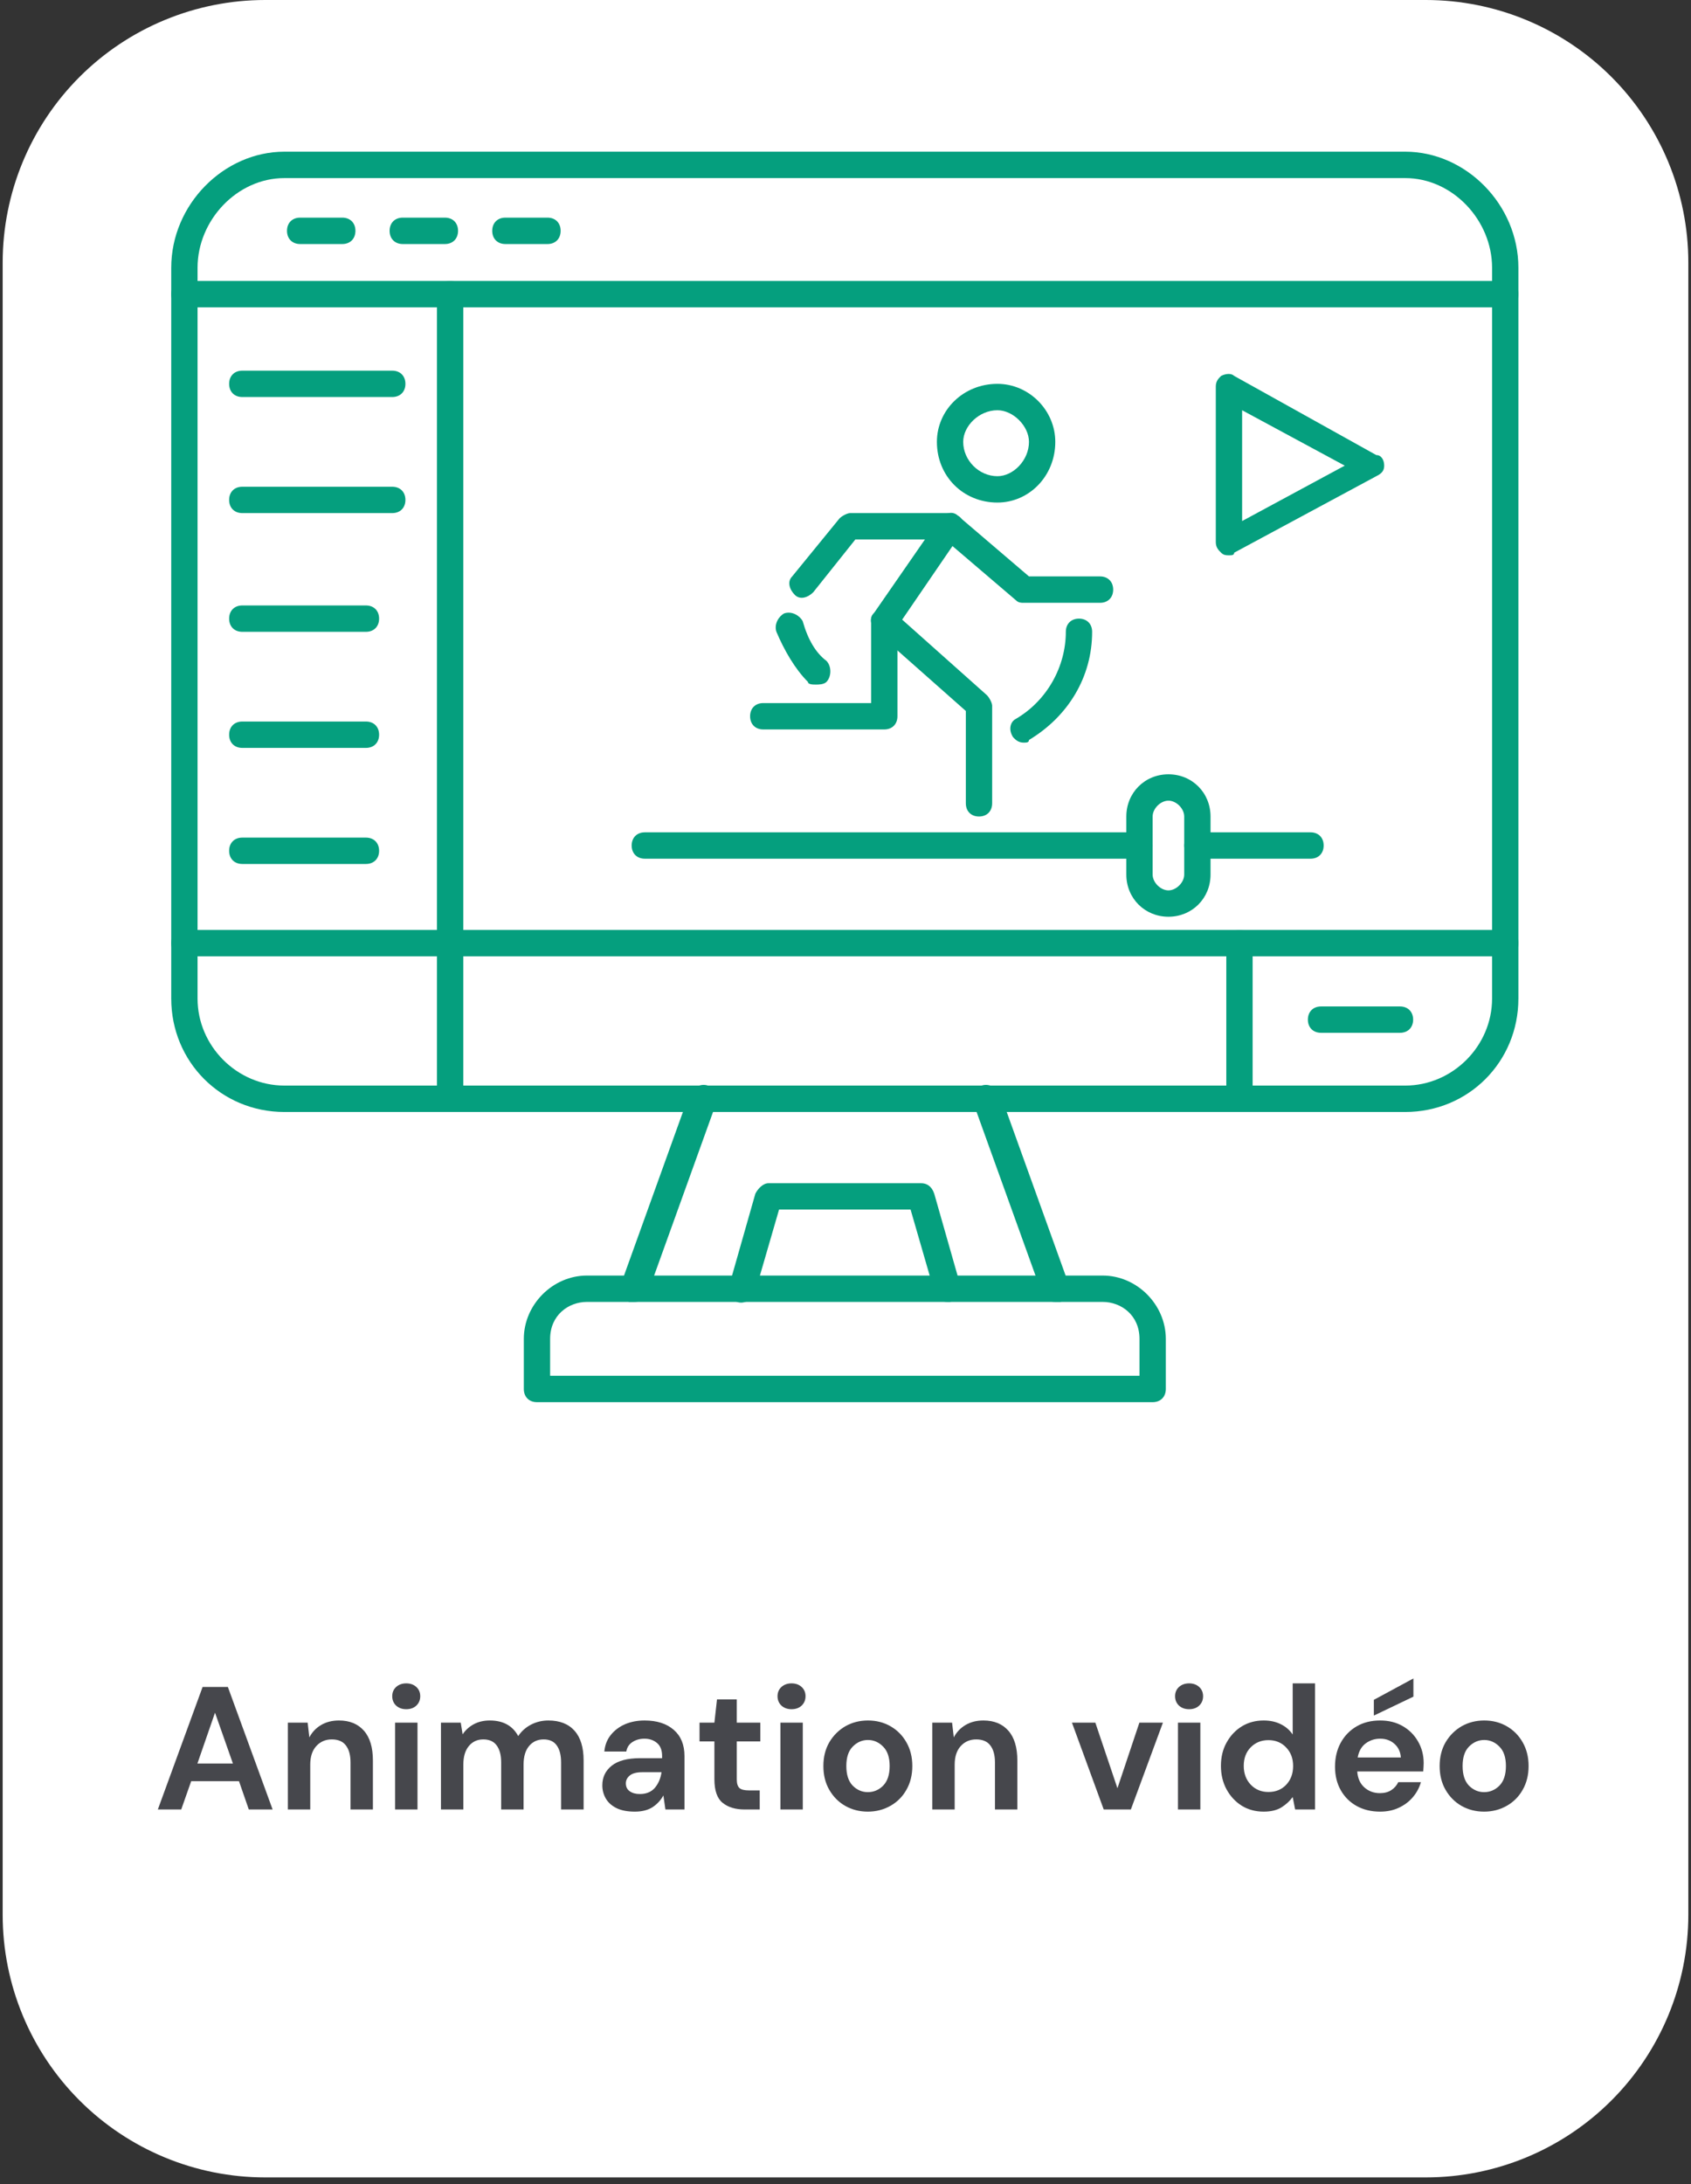
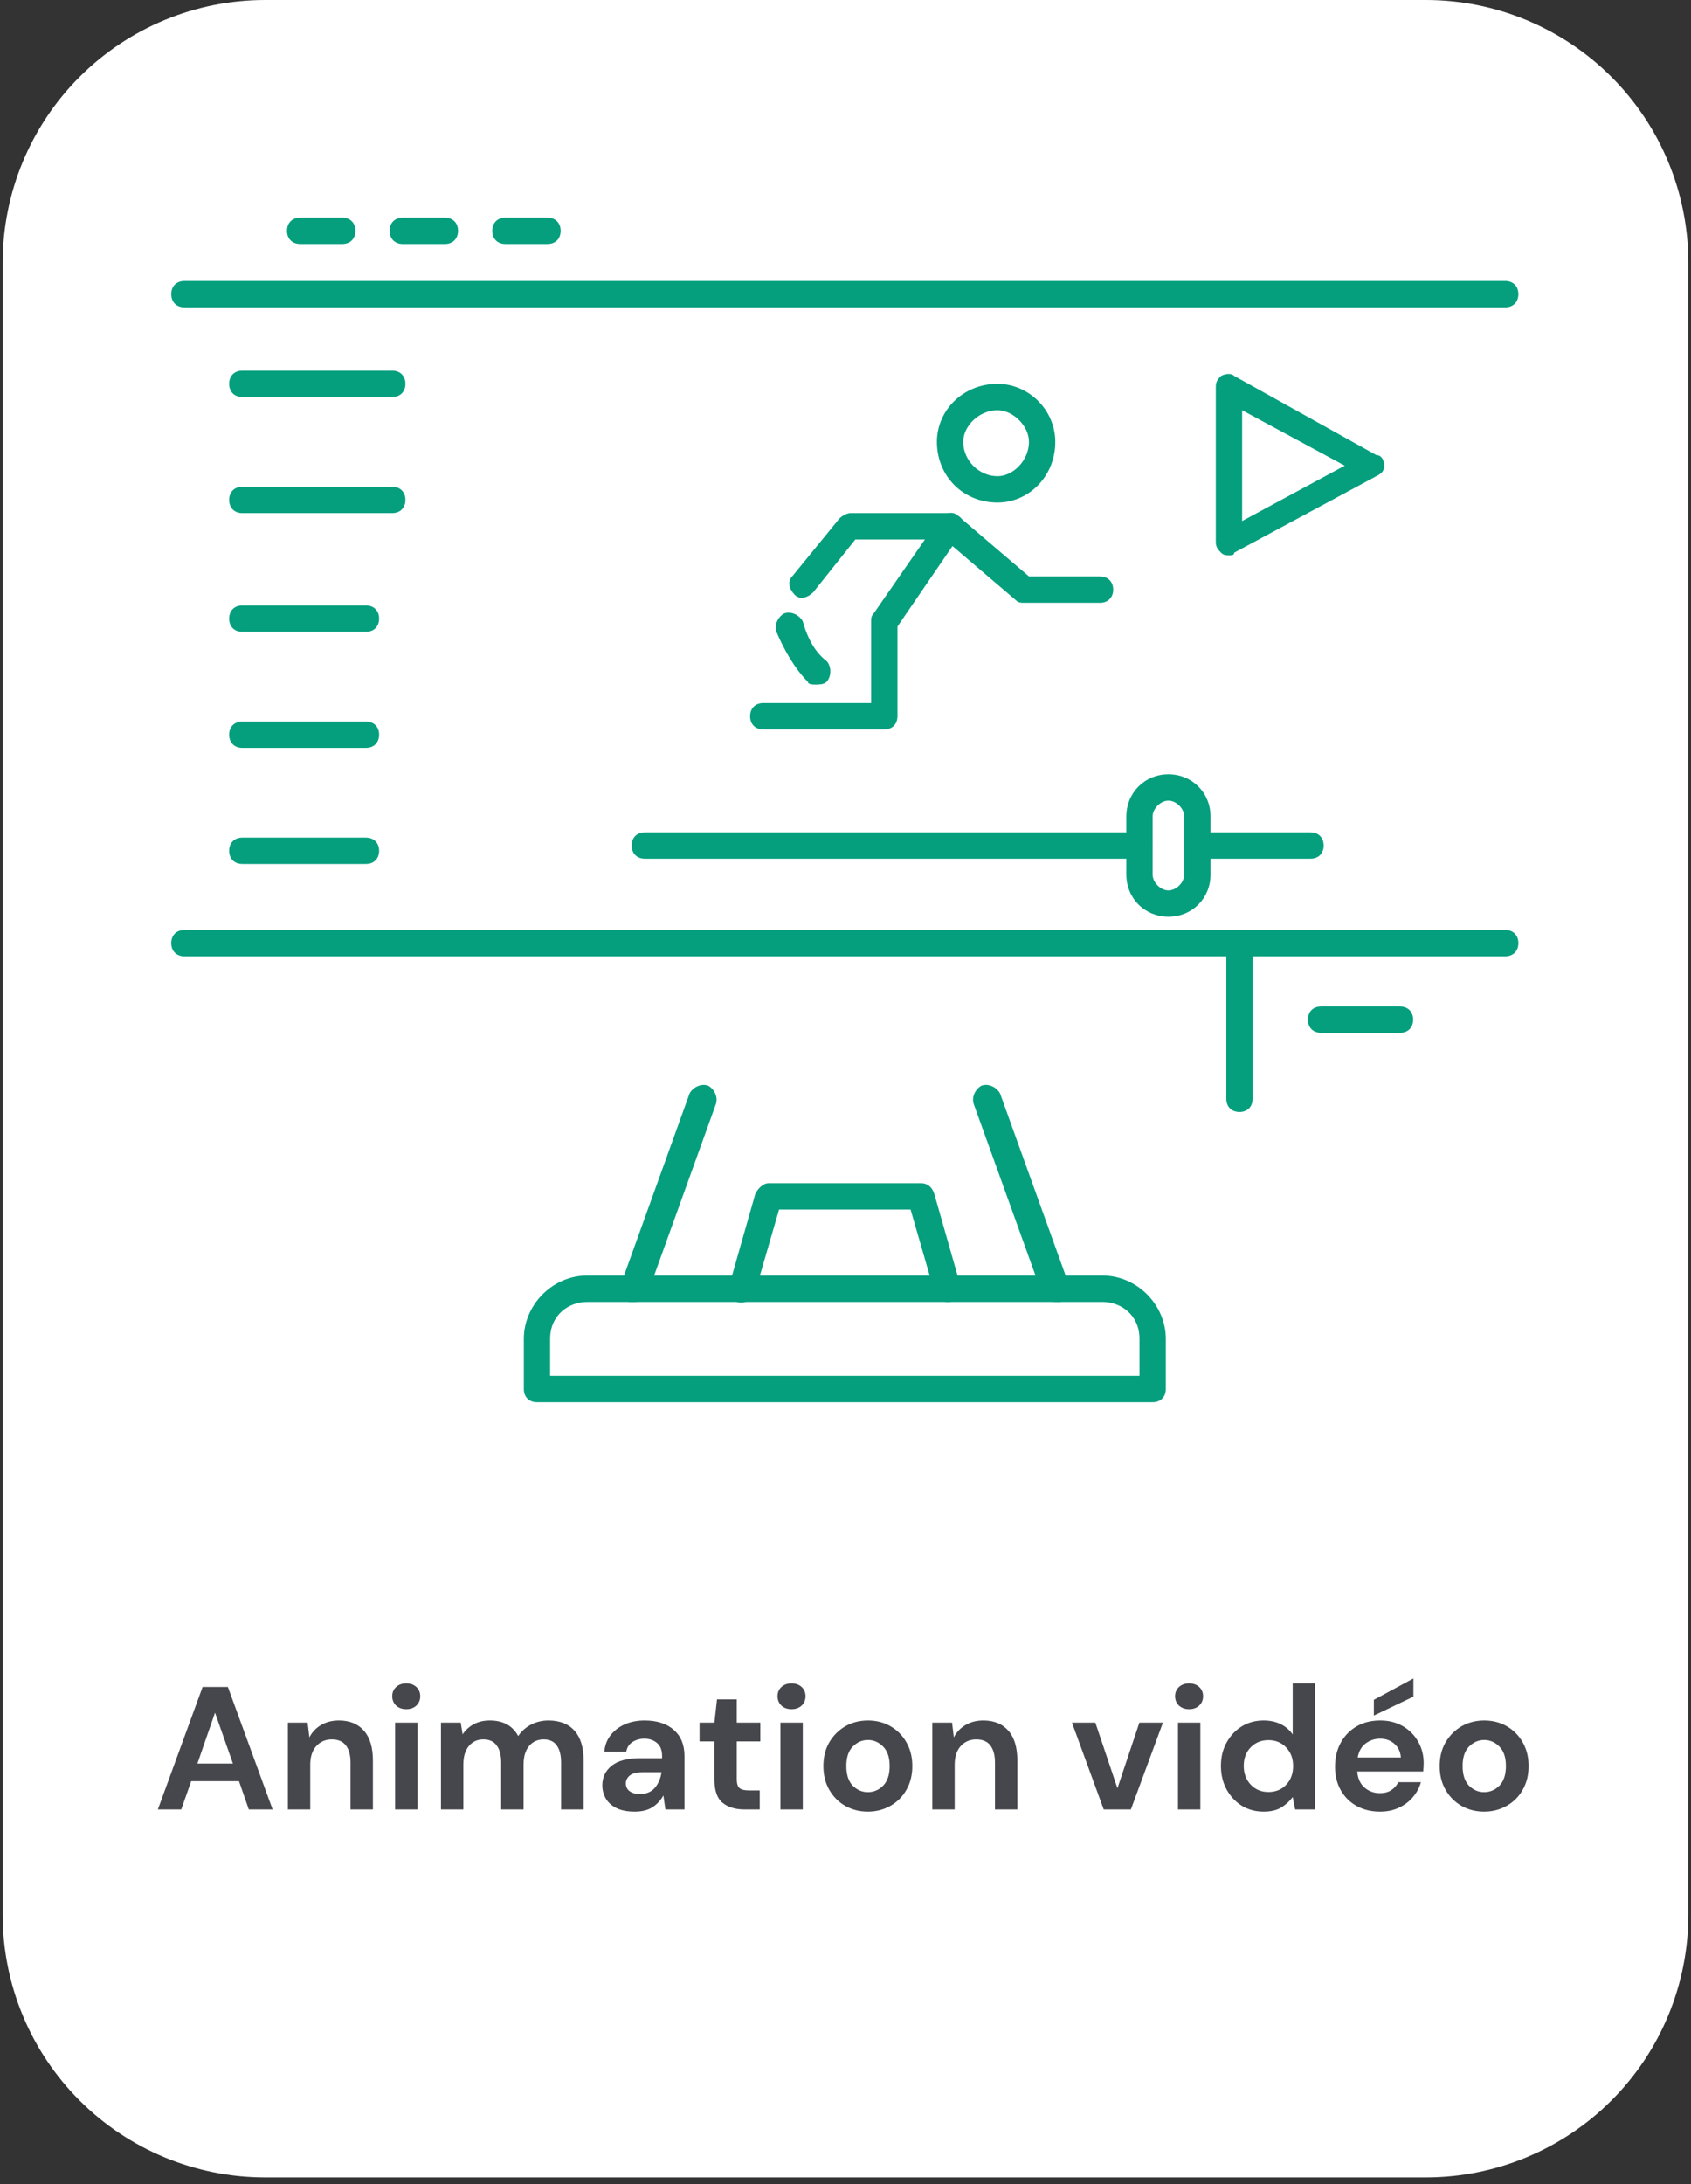
<svg xmlns="http://www.w3.org/2000/svg" width="244" viewBox="0 0 183 236.25" height="315" preserveAspectRatio="xMidYMid meet">
  <rect x="0" y="0" width="183" height="236.25" fill="#333333" stroke="none" />
  <defs>
    <g />
    <clipPath id="0590ec772f">
      <path d="M 0.289 0 L 182.711 0 L 182.711 235.504 L 0.289 235.504 Z M 0.289 0 " clip-rule="nonzero" />
    </clipPath>
    <clipPath id="c54b1ff0d3">
      <path d="M 28.699 0 L 154.301 0 C 161.836 0 169.062 2.992 174.391 8.32 C 179.719 13.648 182.711 20.875 182.711 28.41 L 182.711 207.094 C 182.711 214.629 179.719 221.852 174.391 227.18 C 169.062 232.508 161.836 235.504 154.301 235.504 L 28.699 235.504 C 21.164 235.504 13.938 232.508 8.609 227.18 C 3.281 221.852 0.289 214.629 0.289 207.094 L 0.289 28.41 C 0.289 20.875 3.281 13.648 8.609 8.32 C 13.938 2.992 21.164 0 28.699 0 Z M 28.699 0 " clip-rule="nonzero" />
    </clipPath>
    <clipPath id="f77ca2521a">
-       <path d="M 18.531 16.371 L 164.32 16.371 L 164.32 121 L 18.531 121 Z M 18.531 16.371 " clip-rule="nonzero" />
-     </clipPath>
+       </clipPath>
    <clipPath id="8dd3f9e819">
      <path d="M 18.531 100 L 164.32 100 L 164.32 104 L 18.531 104 Z M 18.531 100 " clip-rule="nonzero" />
    </clipPath>
    <clipPath id="d9e765395f">
      <path d="M 56 137 L 127 137 L 127 151.691 L 56 151.691 Z M 56 137 " clip-rule="nonzero" />
    </clipPath>
    <clipPath id="dd45d8f028">
      <path d="M 18.531 30 L 164.32 30 L 164.32 34 L 18.531 34 Z M 18.531 30 " clip-rule="nonzero" />
    </clipPath>
  </defs>
  <g clip-path="url(#0590ec772f)">
    <g clip-path="url(#c54b1ff0d3)">
      <path fill="#ffffff" d="M 0.289 0 L 182.711 0 L 182.711 235.504 L 0.289 235.504 Z M 0.289 0 " fill-opacity="1" fill-rule="nonzero" />
    </g>
  </g>
  <g fill="#46474c" fill-opacity="1">
    <g transform="translate(16.644, 195.709)">
      <g>
        <path d="M 0.438 0 L 5.281 -13.25 L 8.016 -13.25 L 12.859 0 L 10.281 0 L 9.219 -3.062 L 4.047 -3.062 L 2.969 0 Z M 4.719 -4.969 L 8.562 -4.969 L 6.625 -10.469 Z M 4.719 -4.969 " />
      </g>
    </g>
  </g>
  <g fill="#46474c" fill-opacity="1">
    <g transform="translate(29.918, 195.709)">
      <g>
        <path d="M 1.234 0 L 1.234 -9.391 L 3.375 -9.391 L 3.562 -7.797 C 3.852 -8.359 4.27 -8.801 4.812 -9.125 C 5.363 -9.457 6.016 -9.625 6.766 -9.625 C 7.922 -9.625 8.82 -9.254 9.469 -8.516 C 10.113 -7.785 10.438 -6.711 10.438 -5.297 L 10.438 0 L 8.016 0 L 8.016 -5.078 C 8.016 -5.879 7.848 -6.492 7.516 -6.922 C 7.191 -7.359 6.68 -7.578 5.984 -7.578 C 5.305 -7.578 4.75 -7.336 4.312 -6.859 C 3.875 -6.379 3.656 -5.707 3.656 -4.844 L 3.656 0 Z M 1.234 0 " />
      </g>
    </g>
  </g>
  <g fill="#46474c" fill-opacity="1">
    <g transform="translate(41.431, 195.709)">
      <g>
        <path d="M 2.531 -10.844 C 2.094 -10.844 1.727 -10.973 1.438 -11.234 C 1.156 -11.504 1.016 -11.844 1.016 -12.25 C 1.016 -12.656 1.156 -12.988 1.438 -13.25 C 1.727 -13.508 2.094 -13.641 2.531 -13.641 C 2.977 -13.641 3.344 -13.508 3.625 -13.25 C 3.906 -12.988 4.047 -12.656 4.047 -12.25 C 4.047 -11.844 3.906 -11.504 3.625 -11.234 C 3.344 -10.973 2.977 -10.844 2.531 -10.844 Z M 1.328 0 L 1.328 -9.391 L 3.75 -9.391 L 3.75 0 Z M 1.328 0 " />
      </g>
    </g>
  </g>
  <g fill="#46474c" fill-opacity="1">
    <g transform="translate(46.487, 195.709)">
      <g>
        <path d="M 1.234 0 L 1.234 -9.391 L 3.375 -9.391 L 3.578 -8.125 C 3.879 -8.582 4.281 -8.945 4.781 -9.219 C 5.281 -9.488 5.859 -9.625 6.516 -9.625 C 7.961 -9.625 8.988 -9.062 9.594 -7.938 C 9.938 -8.457 10.395 -8.867 10.969 -9.172 C 11.551 -9.473 12.18 -9.625 12.859 -9.625 C 14.086 -9.625 15.031 -9.254 15.688 -8.516 C 16.344 -7.785 16.672 -6.711 16.672 -5.297 L 16.672 0 L 14.234 0 L 14.234 -5.078 C 14.234 -5.879 14.078 -6.492 13.766 -6.922 C 13.461 -7.359 12.988 -7.578 12.344 -7.578 C 11.688 -7.578 11.16 -7.336 10.766 -6.859 C 10.367 -6.379 10.172 -5.707 10.172 -4.844 L 10.172 0 L 7.75 0 L 7.75 -5.078 C 7.75 -5.879 7.586 -6.492 7.266 -6.922 C 6.953 -7.359 6.469 -7.578 5.812 -7.578 C 5.164 -7.578 4.645 -7.336 4.25 -6.859 C 3.852 -6.379 3.656 -5.707 3.656 -4.844 L 3.656 0 Z M 1.234 0 " />
      </g>
    </g>
  </g>
  <g fill="#46474c" fill-opacity="1">
    <g transform="translate(64.23, 195.709)">
      <g>
        <path d="M 4.469 0.234 C 3.656 0.234 2.988 0.102 2.469 -0.156 C 1.957 -0.414 1.578 -0.758 1.328 -1.188 C 1.078 -1.625 0.953 -2.098 0.953 -2.609 C 0.953 -3.484 1.289 -4.191 1.969 -4.734 C 2.645 -5.273 3.664 -5.547 5.031 -5.547 L 7.422 -5.547 L 7.422 -5.781 C 7.422 -6.414 7.238 -6.883 6.875 -7.188 C 6.508 -7.5 6.055 -7.656 5.516 -7.656 C 5.016 -7.656 4.582 -7.535 4.219 -7.297 C 3.852 -7.066 3.629 -6.723 3.547 -6.266 L 1.172 -6.266 C 1.234 -6.953 1.461 -7.547 1.859 -8.047 C 2.266 -8.555 2.781 -8.945 3.406 -9.219 C 4.039 -9.488 4.75 -9.625 5.531 -9.625 C 6.863 -9.625 7.914 -9.285 8.688 -8.609 C 9.457 -7.941 9.844 -7 9.844 -5.781 L 9.844 0 L 7.781 0 L 7.562 -1.516 C 7.281 -1.004 6.891 -0.582 6.391 -0.25 C 5.891 0.07 5.25 0.234 4.469 0.234 Z M 5.016 -1.672 C 5.711 -1.672 6.254 -1.895 6.641 -2.344 C 7.023 -2.801 7.266 -3.363 7.359 -4.031 L 5.297 -4.031 C 4.66 -4.031 4.203 -3.91 3.922 -3.672 C 3.641 -3.441 3.5 -3.16 3.5 -2.828 C 3.5 -2.453 3.641 -2.164 3.922 -1.969 C 4.203 -1.77 4.566 -1.672 5.016 -1.672 Z M 5.016 -1.672 " />
      </g>
    </g>
  </g>
  <g fill="#46474c" fill-opacity="1">
    <g transform="translate(75.156, 195.709)">
      <g>
        <path d="M 5.422 0 C 4.43 0 3.641 -0.238 3.047 -0.719 C 2.453 -1.195 2.156 -2.051 2.156 -3.281 L 2.156 -7.359 L 0.547 -7.359 L 0.547 -9.391 L 2.156 -9.391 L 2.438 -11.906 L 4.578 -11.906 L 4.578 -9.391 L 7.125 -9.391 L 7.125 -7.359 L 4.578 -7.359 L 4.578 -3.25 C 4.578 -2.801 4.676 -2.488 4.875 -2.312 C 5.07 -2.145 5.41 -2.062 5.891 -2.062 L 7.062 -2.062 L 7.062 0 Z M 5.422 0 " />
      </g>
    </g>
  </g>
  <g fill="#46474c" fill-opacity="1">
    <g transform="translate(83.128, 195.709)">
      <g>
        <path d="M 2.531 -10.844 C 2.094 -10.844 1.727 -10.973 1.438 -11.234 C 1.156 -11.504 1.016 -11.844 1.016 -12.25 C 1.016 -12.656 1.156 -12.988 1.438 -13.25 C 1.727 -13.508 2.094 -13.641 2.531 -13.641 C 2.977 -13.641 3.344 -13.508 3.625 -13.25 C 3.906 -12.988 4.047 -12.656 4.047 -12.25 C 4.047 -11.844 3.906 -11.504 3.625 -11.234 C 3.344 -10.973 2.977 -10.844 2.531 -10.844 Z M 1.328 0 L 1.328 -9.391 L 3.75 -9.391 L 3.75 0 Z M 1.328 0 " />
      </g>
    </g>
  </g>
  <g fill="#46474c" fill-opacity="1">
    <g transform="translate(88.184, 195.709)">
      <g>
        <path d="M 5.734 0.234 C 4.828 0.234 4.008 0.023 3.281 -0.391 C 2.562 -0.805 1.988 -1.383 1.562 -2.125 C 1.133 -2.863 0.922 -3.723 0.922 -4.703 C 0.922 -5.672 1.133 -6.523 1.562 -7.266 C 2 -8.004 2.578 -8.582 3.297 -9 C 4.023 -9.414 4.844 -9.625 5.75 -9.625 C 6.656 -9.625 7.469 -9.414 8.188 -9 C 8.914 -8.582 9.488 -8.004 9.906 -7.266 C 10.332 -6.523 10.547 -5.672 10.547 -4.703 C 10.547 -3.723 10.332 -2.863 9.906 -2.125 C 9.488 -1.383 8.91 -0.805 8.172 -0.391 C 7.441 0.023 6.629 0.234 5.734 0.234 Z M 5.734 -1.875 C 6.367 -1.875 6.922 -2.109 7.391 -2.578 C 7.859 -3.055 8.094 -3.766 8.094 -4.703 C 8.094 -5.629 7.859 -6.328 7.391 -6.797 C 6.922 -7.273 6.375 -7.516 5.75 -7.516 C 5.113 -7.516 4.562 -7.273 4.094 -6.797 C 3.633 -6.328 3.406 -5.629 3.406 -4.703 C 3.406 -3.766 3.633 -3.055 4.094 -2.578 C 4.562 -2.109 5.109 -1.875 5.734 -1.875 Z M 5.734 -1.875 " />
      </g>
    </g>
  </g>
  <g fill="#46474c" fill-opacity="1">
    <g transform="translate(99.659, 195.709)">
      <g>
        <path d="M 1.234 0 L 1.234 -9.391 L 3.375 -9.391 L 3.562 -7.797 C 3.852 -8.359 4.27 -8.801 4.812 -9.125 C 5.363 -9.457 6.016 -9.625 6.766 -9.625 C 7.922 -9.625 8.82 -9.254 9.469 -8.516 C 10.113 -7.785 10.438 -6.711 10.438 -5.297 L 10.438 0 L 8.016 0 L 8.016 -5.078 C 8.016 -5.879 7.848 -6.492 7.516 -6.922 C 7.191 -7.359 6.68 -7.578 5.984 -7.578 C 5.305 -7.578 4.75 -7.336 4.312 -6.859 C 3.875 -6.379 3.656 -5.707 3.656 -4.844 L 3.656 0 Z M 1.234 0 " />
      </g>
    </g>
  </g>
  <g fill="#46474c" fill-opacity="1">
    <g transform="translate(111.172, 195.709)">
      <g />
    </g>
  </g>
  <g fill="#46474c" fill-opacity="1">
    <g transform="translate(115.679, 195.709)">
      <g>
        <path d="M 3.766 0 L 0.328 -9.391 L 2.859 -9.391 L 5.25 -2.297 L 7.625 -9.391 L 10.172 -9.391 L 6.703 0 Z M 3.766 0 " />
      </g>
    </g>
  </g>
  <g fill="#46474c" fill-opacity="1">
    <g transform="translate(126.151, 195.709)">
      <g>
        <path d="M 2.531 -10.844 C 2.094 -10.844 1.727 -10.973 1.438 -11.234 C 1.156 -11.504 1.016 -11.844 1.016 -12.25 C 1.016 -12.656 1.156 -12.988 1.438 -13.25 C 1.727 -13.508 2.094 -13.641 2.531 -13.641 C 2.977 -13.641 3.344 -13.508 3.625 -13.25 C 3.906 -12.988 4.047 -12.656 4.047 -12.25 C 4.047 -11.844 3.906 -11.504 3.625 -11.234 C 3.344 -10.973 2.977 -10.844 2.531 -10.844 Z M 1.328 0 L 1.328 -9.391 L 3.75 -9.391 L 3.75 0 Z M 1.328 0 " />
      </g>
    </g>
  </g>
  <g fill="#46474c" fill-opacity="1">
    <g transform="translate(131.207, 195.709)">
      <g>
        <path d="M 5.547 0.234 C 4.66 0.234 3.867 0.02 3.172 -0.406 C 2.484 -0.844 1.938 -1.43 1.531 -2.172 C 1.125 -2.922 0.922 -3.77 0.922 -4.719 C 0.922 -5.664 1.125 -6.504 1.531 -7.234 C 1.938 -7.973 2.484 -8.555 3.172 -8.984 C 3.867 -9.41 4.66 -9.625 5.547 -9.625 C 6.254 -9.625 6.875 -9.488 7.406 -9.219 C 7.938 -8.957 8.363 -8.586 8.688 -8.109 L 8.688 -13.641 L 11.109 -13.641 L 11.109 0 L 8.953 0 L 8.688 -1.344 C 8.383 -0.926 7.984 -0.555 7.484 -0.234 C 6.984 0.078 6.336 0.234 5.547 0.234 Z M 6.062 -1.891 C 6.844 -1.891 7.484 -2.148 7.984 -2.672 C 8.484 -3.203 8.734 -3.879 8.734 -4.703 C 8.734 -5.516 8.484 -6.18 7.984 -6.703 C 7.484 -7.234 6.844 -7.5 6.062 -7.5 C 5.289 -7.5 4.648 -7.238 4.141 -6.719 C 3.641 -6.207 3.391 -5.539 3.391 -4.719 C 3.391 -3.895 3.641 -3.219 4.141 -2.688 C 4.648 -2.156 5.289 -1.891 6.062 -1.891 Z M 6.062 -1.891 " />
      </g>
    </g>
  </g>
  <g fill="#46474c" fill-opacity="1">
    <g transform="translate(143.553, 195.709)">
      <g>
        <path d="M 5.797 0.234 C 4.848 0.234 4.004 0.031 3.266 -0.375 C 2.535 -0.781 1.961 -1.348 1.547 -2.078 C 1.129 -2.816 0.922 -3.664 0.922 -4.625 C 0.922 -5.594 1.125 -6.453 1.531 -7.203 C 1.945 -7.961 2.52 -8.555 3.25 -8.984 C 3.977 -9.41 4.832 -9.625 5.812 -9.625 C 6.738 -9.625 7.551 -9.422 8.25 -9.016 C 8.957 -8.609 9.508 -8.055 9.906 -7.359 C 10.312 -6.66 10.516 -5.879 10.516 -5.016 C 10.516 -4.879 10.508 -4.734 10.5 -4.578 C 10.488 -4.43 10.477 -4.273 10.469 -4.109 L 3.328 -4.109 C 3.379 -3.379 3.633 -2.805 4.094 -2.391 C 4.562 -1.973 5.125 -1.766 5.781 -1.766 C 6.27 -1.766 6.68 -1.875 7.016 -2.094 C 7.348 -2.312 7.598 -2.598 7.766 -2.953 L 10.219 -2.953 C 10.051 -2.359 9.758 -1.816 9.344 -1.328 C 8.938 -0.848 8.43 -0.469 7.828 -0.188 C 7.234 0.094 6.555 0.234 5.797 0.234 Z M 5.812 -7.656 C 5.219 -7.656 4.691 -7.484 4.234 -7.141 C 3.785 -6.805 3.5 -6.301 3.375 -5.625 L 8.047 -5.625 C 8.004 -6.238 7.773 -6.727 7.359 -7.094 C 6.941 -7.469 6.426 -7.656 5.812 -7.656 Z M 5.125 -10.156 L 5.125 -11.859 L 9.406 -14.172 L 9.406 -12.203 Z M 5.125 -10.156 " />
      </g>
    </g>
  </g>
  <g fill="#46474c" fill-opacity="1">
    <g transform="translate(154.877, 195.709)">
      <g>
        <path d="M 5.734 0.234 C 4.828 0.234 4.008 0.023 3.281 -0.391 C 2.562 -0.805 1.988 -1.383 1.562 -2.125 C 1.133 -2.863 0.922 -3.723 0.922 -4.703 C 0.922 -5.672 1.133 -6.523 1.562 -7.266 C 2 -8.004 2.578 -8.582 3.297 -9 C 4.023 -9.414 4.844 -9.625 5.75 -9.625 C 6.656 -9.625 7.469 -9.414 8.188 -9 C 8.914 -8.582 9.488 -8.004 9.906 -7.266 C 10.332 -6.523 10.547 -5.672 10.547 -4.703 C 10.547 -3.723 10.332 -2.863 9.906 -2.125 C 9.488 -1.383 8.91 -0.805 8.172 -0.391 C 7.441 0.023 6.629 0.234 5.734 0.234 Z M 5.734 -1.875 C 6.367 -1.875 6.922 -2.109 7.391 -2.578 C 7.859 -3.055 8.094 -3.766 8.094 -4.703 C 8.094 -5.629 7.859 -6.328 7.391 -6.797 C 6.922 -7.273 6.375 -7.516 5.75 -7.516 C 5.113 -7.516 4.562 -7.273 4.094 -6.797 C 3.633 -6.328 3.406 -5.629 3.406 -4.703 C 3.406 -3.766 3.633 -3.055 4.094 -2.578 C 4.562 -2.109 5.109 -1.875 5.734 -1.875 Z M 5.734 -1.875 " />
      </g>
    </g>
  </g>
  <g clip-path="url(#f77ca2521a)">
    <path fill="#059f7e" d="M 152.074 120.27 L 30.777 120.27 C 23.941 120.27 18.531 114.848 18.531 108 L 18.531 28.961 C 18.531 22.113 24.227 16.406 30.777 16.406 L 152.074 16.406 C 158.625 16.406 164.32 22.113 164.32 28.961 L 164.32 108 C 164.32 114.848 158.91 120.27 152.074 120.27 Z M 30.777 19.262 C 25.648 19.262 21.379 23.824 21.379 28.961 L 21.379 108 C 21.379 113.137 25.648 117.414 30.777 117.414 L 152.074 117.414 C 157.199 117.414 161.473 113.137 161.473 108 L 161.473 28.961 C 161.473 23.824 157.199 19.262 152.074 19.262 Z M 30.777 19.262 " fill-opacity="1" fill-rule="evenodd" />
  </g>
  <g clip-path="url(#8dd3f9e819)">
    <path fill="#059f7e" d="M 162.895 103.434 L 19.957 103.434 C 19.102 103.434 18.531 102.863 18.531 102.008 C 18.531 101.152 19.102 100.582 19.957 100.582 L 162.895 100.582 C 163.75 100.582 164.32 101.152 164.32 102.008 C 164.32 102.863 163.75 103.434 162.895 103.434 Z M 162.895 103.434 " fill-opacity="1" fill-rule="evenodd" />
  </g>
  <path fill="#059f7e" d="M 114.203 140.812 C 113.637 140.812 113.066 140.527 112.781 139.957 L 105.379 119.414 C 105.094 118.555 105.664 117.699 106.23 117.414 C 107.086 117.129 107.941 117.699 108.227 118.27 L 115.629 138.816 C 115.914 139.672 115.344 140.527 114.773 140.812 C 114.488 140.812 114.488 140.812 114.203 140.812 Z M 68.645 140.812 C 68.359 140.812 68.359 140.812 68.078 140.812 C 67.508 140.527 66.938 139.672 67.223 138.816 L 74.625 118.27 C 74.91 117.699 75.766 117.129 76.617 117.414 C 77.188 117.699 77.758 118.555 77.473 119.414 L 70.07 139.957 C 69.785 140.527 69.215 140.812 68.645 140.812 Z M 102.531 140.812 C 101.961 140.812 101.391 140.527 101.105 139.672 L 98.543 130.824 L 84.309 130.824 L 81.742 139.672 C 81.461 140.527 80.605 141.098 79.75 140.812 C 79.18 140.527 78.613 139.672 78.898 139.102 L 81.742 129.113 C 82.027 128.543 82.598 127.973 83.168 127.973 L 99.684 127.973 C 100.254 127.973 100.82 128.258 101.105 129.113 L 103.953 139.102 C 103.953 139.672 103.668 140.527 102.816 140.812 C 102.816 140.812 102.531 140.812 102.531 140.812 Z M 102.531 140.812 " fill-opacity="1" fill-rule="evenodd" />
  <g clip-path="url(#d9e765395f)">
    <path fill="#059f7e" d="M 124.738 151.656 L 58.109 151.656 C 57.258 151.656 56.688 151.086 56.688 150.23 L 56.688 144.809 C 56.688 141.098 59.82 137.961 63.52 137.961 L 119.328 137.961 C 123.031 137.961 126.164 141.098 126.164 144.809 L 126.164 150.23 C 126.164 151.086 125.594 151.656 124.738 151.656 Z M 59.535 148.801 L 123.316 148.801 L 123.316 144.809 C 123.316 142.238 121.324 140.812 119.328 140.812 L 63.52 140.812 C 61.527 140.812 59.535 142.238 59.535 144.809 Z M 59.535 148.801 " fill-opacity="1" fill-rule="evenodd" />
  </g>
  <path fill="#059f7e" d="M 151.504 111.707 L 142.965 111.707 C 142.109 111.707 141.539 111.137 141.539 110.281 C 141.539 109.426 142.109 108.855 142.965 108.855 L 151.504 108.855 C 152.359 108.855 152.93 109.426 152.93 110.281 C 152.93 111.137 152.359 111.707 151.504 111.707 Z M 151.504 111.707 " fill-opacity="1" fill-rule="evenodd" />
  <path fill="#059f7e" d="M 134.137 120.27 C 133.281 120.27 132.711 119.699 132.711 118.844 L 132.711 102.008 C 132.711 101.152 133.281 100.582 134.137 100.582 C 134.992 100.582 135.559 101.152 135.559 102.008 L 135.559 118.844 C 135.559 119.699 134.992 120.27 134.137 120.27 Z M 134.137 120.27 " fill-opacity="1" fill-rule="evenodd" />
-   <path fill="#059f7e" d="M 48.715 120.27 C 47.859 120.27 47.289 119.699 47.289 118.844 L 47.289 102.008 C 47.289 101.152 47.859 100.582 48.715 100.582 C 49.57 100.582 50.137 101.152 50.137 102.008 L 50.137 118.844 C 50.137 119.699 49.57 120.27 48.715 120.27 Z M 48.715 120.27 " fill-opacity="1" fill-rule="evenodd" />
  <g clip-path="url(#dd45d8f028)">
    <path fill="#059f7e" d="M 162.895 33.242 L 19.957 33.242 C 19.102 33.242 18.531 32.672 18.531 31.816 C 18.531 30.957 19.102 30.387 19.957 30.387 L 162.895 30.387 C 163.75 30.387 164.32 30.957 164.32 31.816 C 164.32 32.672 163.75 33.242 162.895 33.242 Z M 162.895 33.242 " fill-opacity="1" fill-rule="evenodd" />
  </g>
-   <path fill="#059f7e" d="M 48.715 103.434 C 47.859 103.434 47.289 102.863 47.289 102.008 L 47.289 31.816 C 47.289 30.957 47.859 30.387 48.715 30.387 C 49.57 30.387 50.137 30.957 50.137 31.816 L 50.137 102.008 C 50.137 102.863 49.57 103.434 48.715 103.434 Z M 48.715 103.434 " fill-opacity="1" fill-rule="evenodd" />
  <path fill="#059f7e" d="M 42.449 42.941 L 26.219 42.941 C 25.367 42.941 24.797 42.371 24.797 41.516 C 24.797 40.66 25.367 40.09 26.219 40.09 L 42.449 40.09 C 43.305 40.09 43.875 40.66 43.875 41.516 C 43.875 42.371 43.305 42.941 42.449 42.941 Z M 42.449 42.941 " fill-opacity="1" fill-rule="evenodd" />
  <path fill="#059f7e" d="M 42.449 55.496 L 26.219 55.496 C 25.367 55.496 24.797 54.926 24.797 54.07 C 24.797 53.215 25.367 52.645 26.219 52.645 L 42.449 52.645 C 43.305 52.645 43.875 53.215 43.875 54.07 C 43.875 54.926 43.305 55.496 42.449 55.496 Z M 42.449 55.496 " fill-opacity="1" fill-rule="evenodd" />
  <path fill="#059f7e" d="M 39.602 68.336 L 26.219 68.336 C 25.367 68.336 24.797 67.766 24.797 66.91 C 24.797 66.055 25.367 65.484 26.219 65.484 L 39.602 65.484 C 40.457 65.484 41.027 66.055 41.027 66.91 C 41.027 67.766 40.457 68.336 39.602 68.336 Z M 39.602 68.336 " fill-opacity="1" fill-rule="evenodd" />
  <path fill="#059f7e" d="M 39.602 80.891 L 26.219 80.891 C 25.367 80.891 24.797 80.32 24.797 79.465 C 24.797 78.609 25.367 78.039 26.219 78.039 L 39.602 78.039 C 40.457 78.039 41.027 78.609 41.027 79.465 C 41.027 80.32 40.457 80.891 39.602 80.891 Z M 39.602 80.891 " fill-opacity="1" fill-rule="evenodd" />
  <path fill="#059f7e" d="M 39.602 93.445 L 26.219 93.445 C 25.367 93.445 24.797 92.875 24.797 92.02 C 24.797 91.164 25.367 90.594 26.219 90.594 L 39.602 90.594 C 40.457 90.594 41.027 91.164 41.027 92.02 C 41.027 92.875 40.457 93.445 39.602 93.445 Z M 39.602 93.445 " fill-opacity="1" fill-rule="evenodd" />
  <path fill="#059f7e" d="M 119.047 65.199 L 110.789 65.199 C 110.504 65.199 110.219 65.199 109.934 64.914 L 102.246 58.352 L 92.562 58.352 L 88.008 64.059 C 87.438 64.629 86.586 64.914 86.016 64.344 C 85.445 63.773 85.16 62.918 85.73 62.344 L 90.855 56.066 C 91.141 55.781 91.711 55.496 91.996 55.496 L 102.816 55.496 C 103.098 55.496 103.383 55.781 103.668 55.781 L 111.355 62.344 L 119.047 62.344 C 119.898 62.344 120.469 62.918 120.469 63.773 C 120.469 64.629 119.898 65.199 119.047 65.199 Z M 119.047 65.199 " fill-opacity="1" fill-rule="evenodd" />
  <path fill="#059f7e" d="M 95.695 78.895 L 82.598 78.895 C 81.742 78.895 81.176 78.324 81.176 77.469 C 81.176 76.613 81.742 76.043 82.598 76.043 L 94.273 76.043 L 94.273 67.195 C 94.273 66.91 94.273 66.625 94.559 66.34 L 101.676 56.066 C 102.246 55.496 103.098 55.211 103.668 55.781 C 104.238 56.066 104.523 56.926 103.953 57.781 L 97.121 67.766 L 97.121 77.469 C 97.121 78.324 96.551 78.895 95.695 78.895 Z M 95.695 78.895 " fill-opacity="1" fill-rule="evenodd" />
-   <path fill="#059f7e" d="M 105.945 88.312 C 105.094 88.312 104.523 87.742 104.523 86.883 L 104.523 76.898 L 94.844 68.336 C 94.273 67.766 93.988 66.91 94.559 66.34 C 95.125 65.77 95.98 65.484 96.551 66.055 L 106.801 75.188 C 107.086 75.473 107.371 76.043 107.371 76.328 L 107.371 86.883 C 107.371 87.742 106.801 88.312 105.945 88.312 Z M 105.945 88.312 " fill-opacity="1" fill-rule="evenodd" />
  <path fill="#059f7e" d="M 107.941 54.355 C 104.238 54.355 101.391 51.504 101.391 47.793 C 101.391 44.371 104.238 41.516 107.941 41.516 C 111.355 41.516 114.203 44.371 114.203 47.793 C 114.203 51.504 111.355 54.355 107.941 54.355 Z M 107.941 44.371 C 105.945 44.371 104.238 46.082 104.238 47.793 C 104.238 49.789 105.945 51.504 107.941 51.504 C 109.648 51.504 111.355 49.789 111.355 47.793 C 111.355 46.082 109.648 44.371 107.941 44.371 Z M 107.941 44.371 " fill-opacity="1" fill-rule="evenodd" />
-   <path fill="#059f7e" d="M 110.789 80.32 C 110.219 80.32 109.934 80.035 109.648 79.75 C 109.078 78.895 109.363 78.039 109.934 77.754 C 113.352 75.758 115.344 72.047 115.344 68.336 C 115.344 67.48 115.914 66.91 116.766 66.91 C 117.621 66.91 118.191 67.48 118.191 68.336 C 118.191 73.188 115.629 77.469 111.355 80.035 C 111.355 80.32 111.074 80.32 110.789 80.32 Z M 110.789 80.32 " fill-opacity="1" fill-rule="evenodd" />
  <path fill="#059f7e" d="M 88.293 74.043 C 88.008 74.043 87.438 74.043 87.438 73.758 C 86.016 72.332 84.875 70.336 84.023 68.336 C 83.738 67.48 84.309 66.625 84.875 66.34 C 85.73 66.055 86.586 66.625 86.871 67.195 C 87.438 69.195 88.293 70.621 89.434 71.477 C 90 72.047 90 73.188 89.434 73.758 C 89.148 74.043 88.578 74.043 88.293 74.043 Z M 88.293 74.043 " fill-opacity="1" fill-rule="evenodd" />
  <path fill="#059f7e" d="M 141.824 92.875 L 129.582 92.875 C 128.727 92.875 128.156 92.305 128.156 91.449 C 128.156 90.594 128.727 90.023 129.582 90.023 L 141.824 90.023 C 142.68 90.023 143.246 90.594 143.246 91.449 C 143.246 92.305 142.68 92.875 141.824 92.875 Z M 123.316 92.875 L 69.785 92.875 C 68.93 92.875 68.359 92.305 68.359 91.449 C 68.359 90.594 68.93 90.023 69.785 90.023 L 123.316 90.023 C 124.172 90.023 124.738 90.594 124.738 91.449 C 124.738 92.305 124.172 92.875 123.316 92.875 Z M 123.316 92.875 " fill-opacity="1" fill-rule="evenodd" />
  <path fill="#059f7e" d="M 126.449 99.152 C 123.887 99.152 121.891 97.156 121.891 94.59 L 121.891 88.312 C 121.891 85.742 123.887 83.746 126.449 83.746 C 129.012 83.746 131.004 85.742 131.004 88.312 L 131.004 94.59 C 131.004 97.156 129.012 99.152 126.449 99.152 Z M 126.449 86.598 C 125.594 86.598 124.738 87.453 124.738 88.312 L 124.738 94.59 C 124.738 95.445 125.594 96.301 126.449 96.301 C 127.301 96.301 128.156 95.445 128.156 94.59 L 128.156 88.312 C 128.156 87.453 127.301 86.598 126.449 86.598 Z M 126.449 86.598 " fill-opacity="1" fill-rule="evenodd" />
  <path fill="#059f7e" d="M 132.996 60.062 C 132.711 60.062 132.43 60.062 132.145 59.777 C 131.859 59.492 131.574 59.207 131.574 58.637 L 131.574 41.801 C 131.574 41.23 131.859 40.945 132.145 40.66 C 132.711 40.375 133.281 40.375 133.566 40.66 L 148.941 49.219 C 149.512 49.219 149.797 49.789 149.797 50.363 C 149.797 50.934 149.512 51.219 148.941 51.504 L 133.566 59.777 C 133.566 60.062 133.281 60.062 132.996 60.062 Z M 134.422 44.371 L 134.422 56.355 L 145.527 50.363 Z M 134.422 44.371 " fill-opacity="1" fill-rule="evenodd" />
  <path fill="#059f7e" d="M 37.039 26.395 L 32.484 26.395 C 31.629 26.395 31.059 25.824 31.059 24.965 C 31.059 24.109 31.629 23.539 32.484 23.539 L 37.039 23.539 C 37.895 23.539 38.465 24.109 38.465 24.965 C 38.465 25.824 37.895 26.395 37.039 26.395 Z M 37.039 26.395 " fill-opacity="1" fill-rule="evenodd" />
  <path fill="#059f7e" d="M 48.145 26.395 L 43.59 26.395 C 42.734 26.395 42.164 25.824 42.164 24.965 C 42.164 24.109 42.734 23.539 43.59 23.539 L 48.145 23.539 C 49 23.539 49.57 24.109 49.57 24.965 C 49.57 25.824 49 26.395 48.145 26.395 Z M 48.145 26.395 " fill-opacity="1" fill-rule="evenodd" />
  <path fill="#059f7e" d="M 59.25 26.395 L 54.695 26.395 C 53.84 26.395 53.27 25.824 53.27 24.965 C 53.27 24.109 53.84 23.539 54.695 23.539 L 59.25 23.539 C 60.105 23.539 60.672 24.109 60.672 24.965 C 60.672 25.824 60.105 26.395 59.25 26.395 Z M 59.25 26.395 " fill-opacity="1" fill-rule="evenodd" />
</svg>